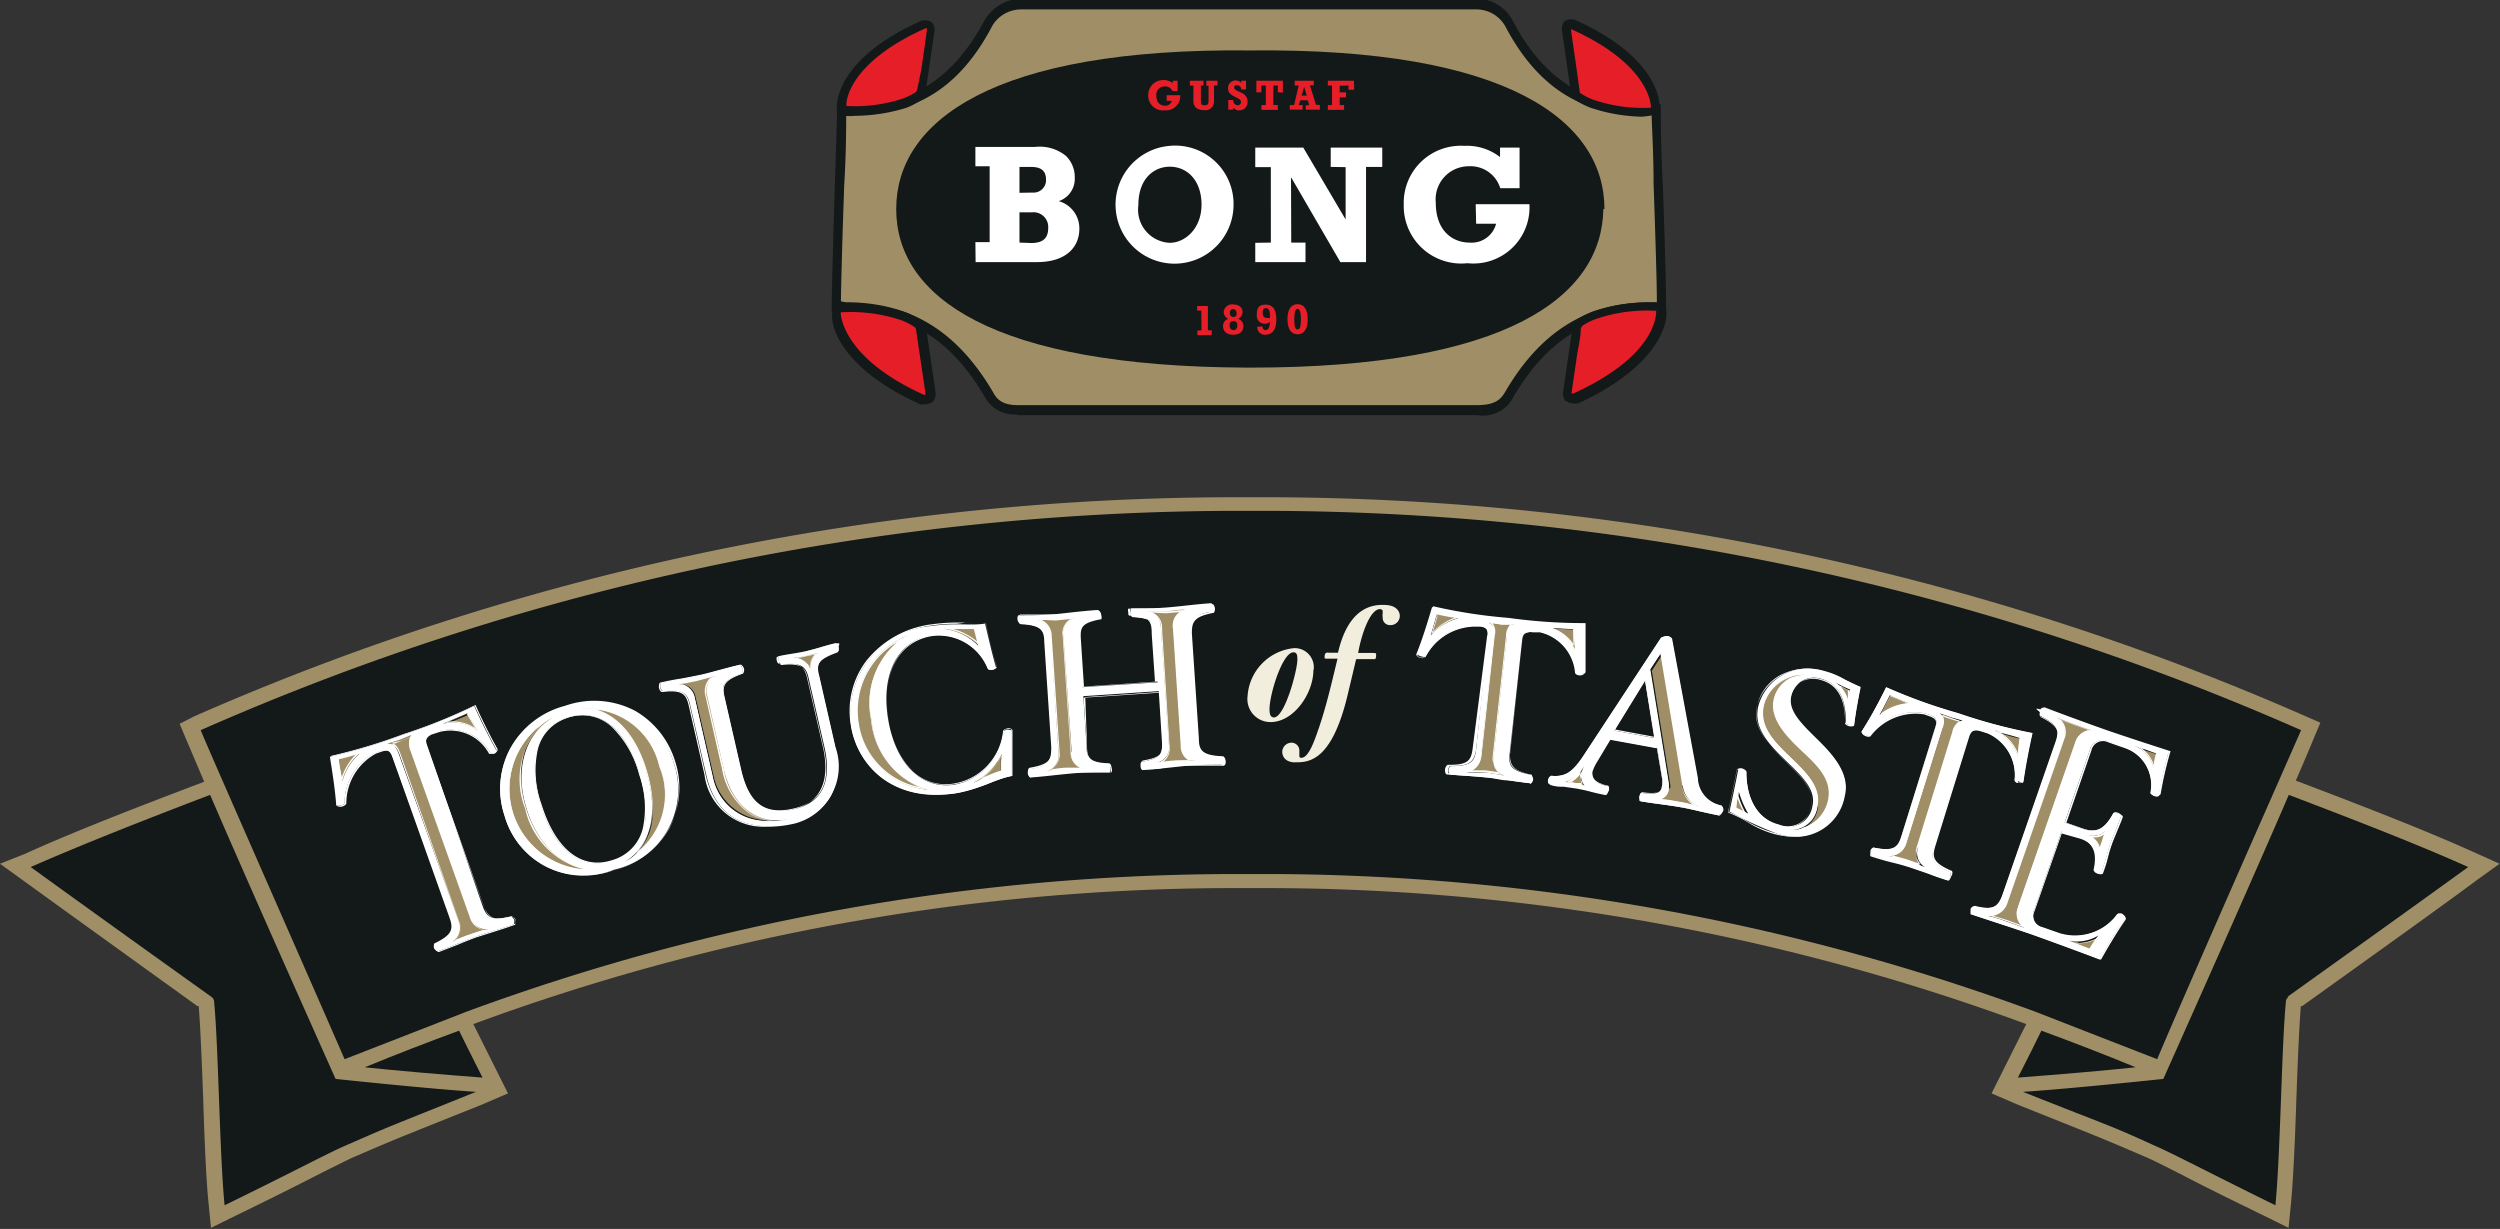
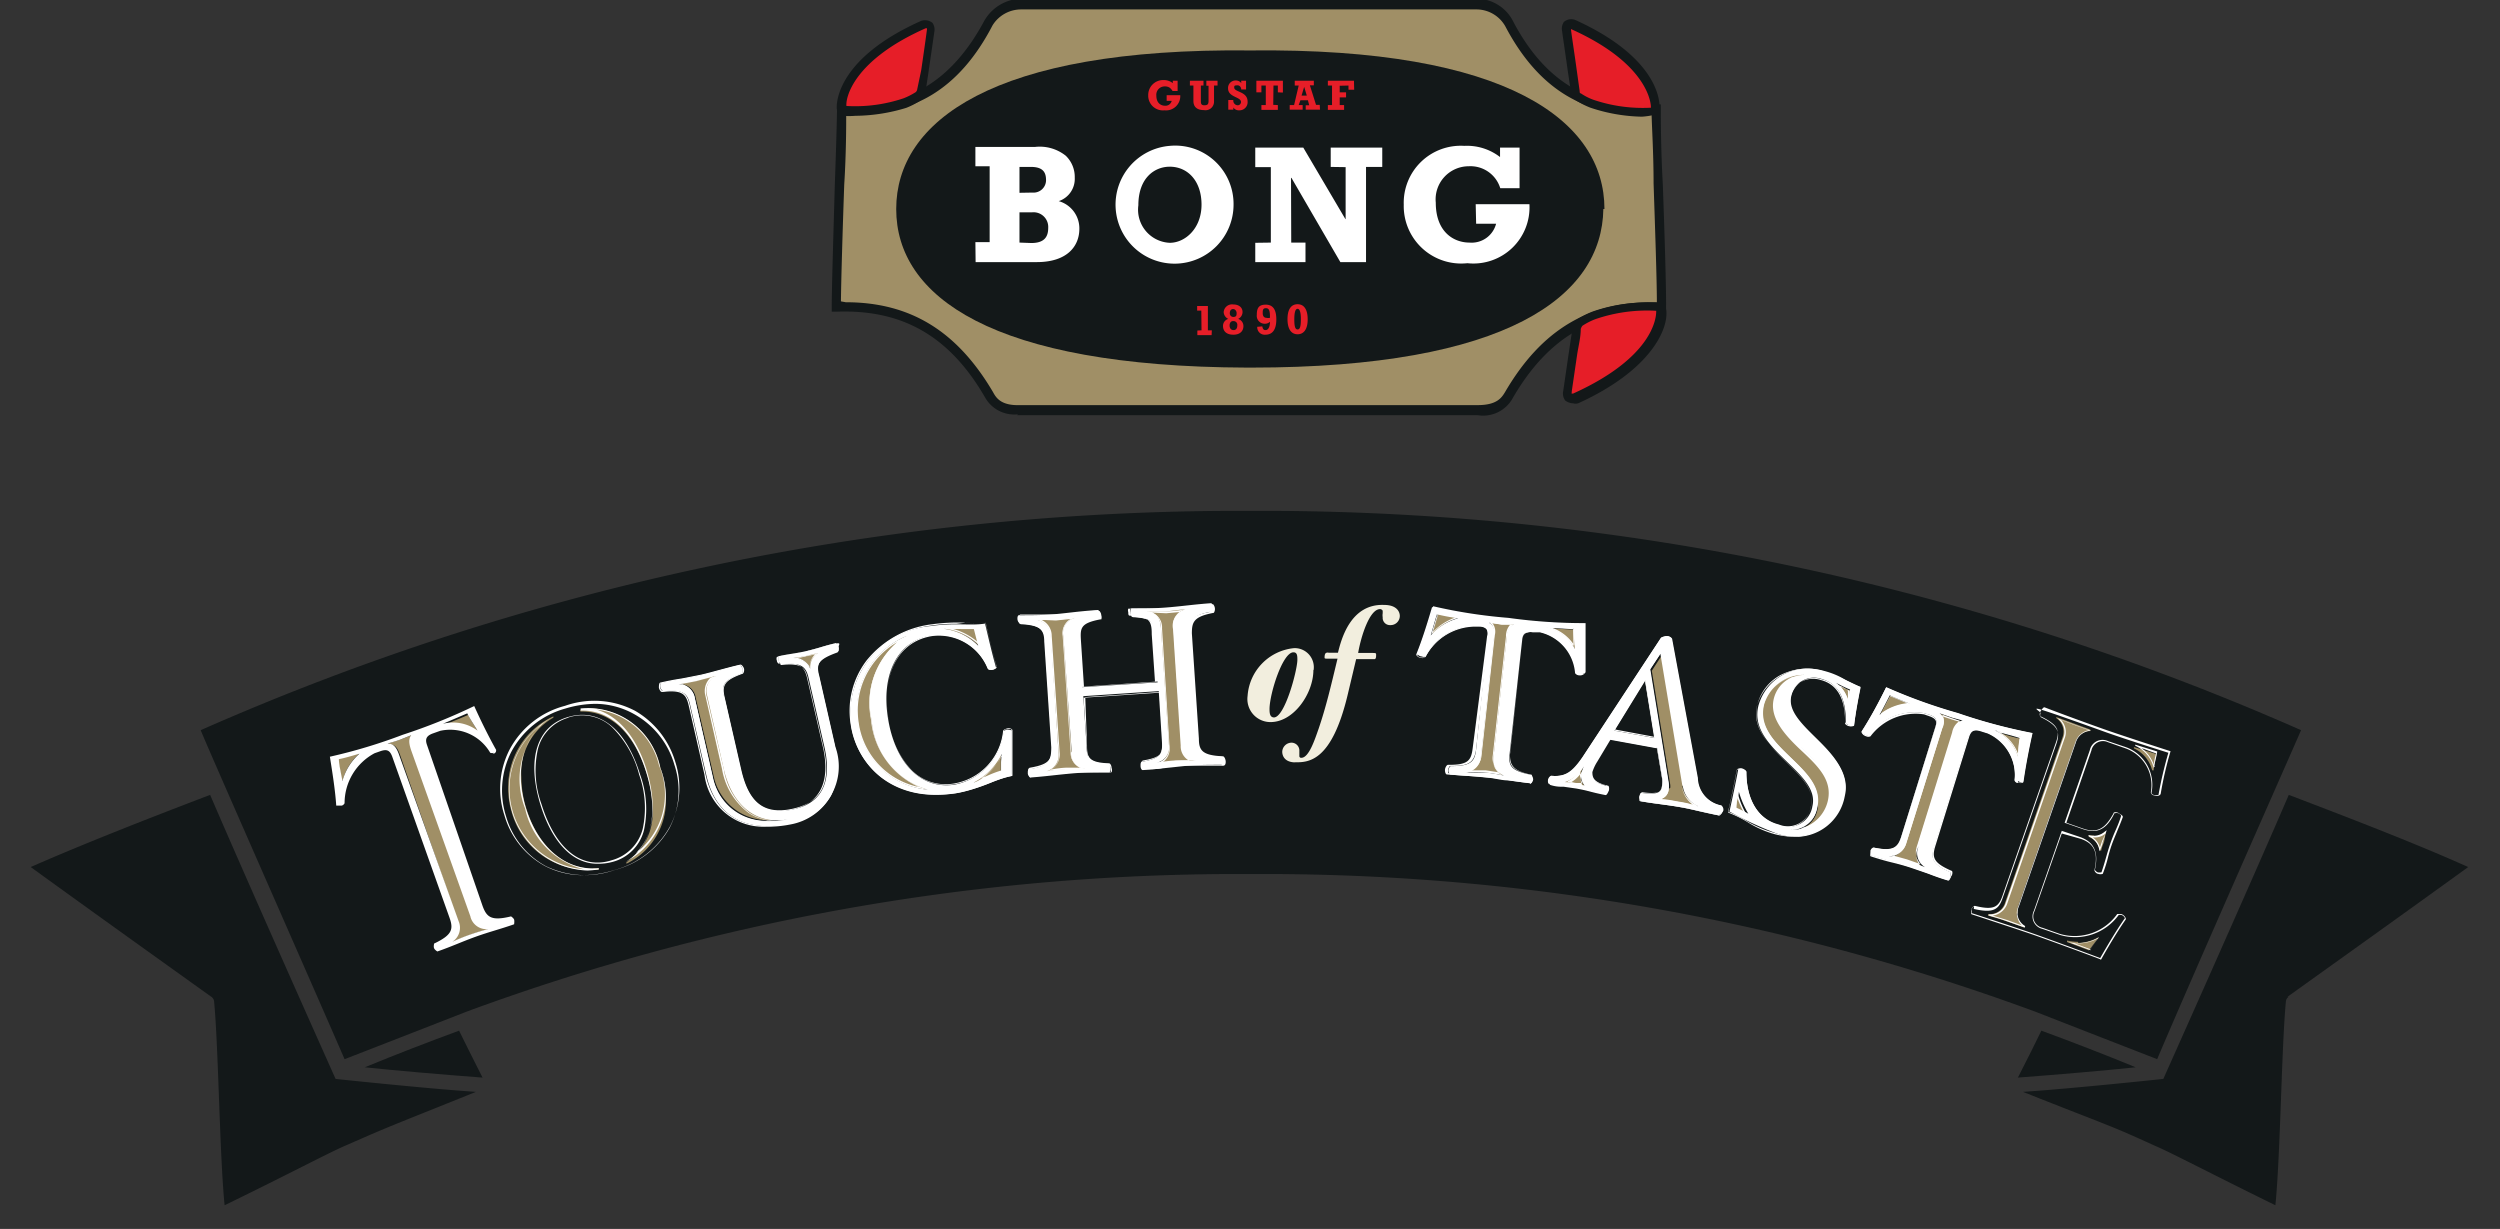
<svg xmlns="http://www.w3.org/2000/svg" viewBox="0 0 113.98 56.03">
  <rect x="0" y="0" width="113.98" height="56.03" fill="#333333" stroke="none" />
  <defs>
    <style>.cls-1{fill:#a08f66}.cls-2{fill:#131819}.cls-3{fill:#e61e28}.cls-4{fill:#fff}.cls-5{fill:#f2eede}</style>
  </defs>
  <g id="Layer_2" data-name="Layer 2">
    <g id="Capa_1" data-name="Capa 1">
-       <path class="cls-1" d="M112.87 38.89c-2.34-1.06-5.33-2.21-8.2-3.3.29-.67.58-1.34.85-2l.27-.64-.64-.28a118.1 118.1 0 00-47.4-10h-1.52a118.1 118.1 0 00-47.4 10l-.64.33.27.64.85 2c-2.87 1.09-5.86 2.24-8.2 3.3L0 39.38s4.66 3.37 9 6.49h.06c.08 1 .14 2.51.2 4.11.06 1.86.13 3.77.26 5l.1 1 .91-.45c1.46-.71 2.59-1.27 3.49-1.73s1.59-.8 2-1c1.74-.75 1.86-.8 3.93-1.63l2-.8 1.21-.52-1.58-3.16a100.29 100.29 0 0134.31-6.2h2.18a100.29 100.29 0 0134.31 6.2l-1.58 3.16 1.21.52 2 .8c2.07.83 2.19.88 3.93 1.63.4.18 1.07.52 2 1s2 1 3.49 1.73l.91.45.1-1c.12-1.23.2-3.14.26-5 .06-1.6.12-3.12.2-4.11h.06c4.36-3.12 6.78-4.86 8-5.77l1-.72z" />
      <path class="cls-2" d="M15.75 52.23c-.81.35-2.49 1.25-5.51 2.72-.23-2.32-.28-7.23-.48-9.3a.28.28 0 00-.12-.2S4.53 41.8 1.4 39.53c2.27-1 5.11-2.12 8.18-3.29 1.81 4.21 5.72 12.95 5.72 12.95s4.13.44 6.4.59c-4.1 1.65-3.76 1.49-5.95 2.45" />
      <path class="cls-2" d="M22 49.13c-1.86-.14-3.95-.32-5.37-.47 1.41-.58 2.91-1.16 4.3-1.67.23.48.6 1.2 1.07 2.14" />
      <path class="cls-2" d="M58.08 39.85H55.9a101.65 101.65 0 00-34.62 6.27l-3 1.17-2.57 1c-1.58-3.64-6.29-14.31-6.56-15a117.37 117.37 0 0147.12-10h1.52a117.37 117.37 0 0147.12 10c-.27.64-5 11.31-6.56 15l-2.57-1-3-1.17a101.65 101.65 0 00-34.62-6.27" />
      <path class="cls-2" d="M92 49.13c.48-.94.84-1.66 1.07-2.14 1.39.51 2.89 1.09 4.3 1.67-1.42.15-3.51.33-5.37.47" />
      <path class="cls-2" d="M104.34 45.45a.28.28 0 00-.12.2c-.2 2.07-.25 7-.48 9.3-3-1.47-4.69-2.37-5.51-2.72-2.19-1-1.85-.8-6-2.45 2.27-.15 6.4-.59 6.4-.59s3.91-8.74 5.72-12.95c3.07 1.17 5.91 2.27 8.18 3.29-3.13 2.27-8.24 5.91-8.24 5.92" />
      <path class="cls-1" d="M75.51 5c-3 .28-5.21-1.07-6.7-3.9a1.69 1.69 0 00-1.48-.88H46.55a1.77 1.77 0 00-1.49.85C43.58 3.9 41.42 5.24 38.37 5c0 .91-.24 7.48-.24 9 3-.13 5.24 1.05 6.95 4a1.35 1.35 0 001.43.7h20.86a1.34 1.34 0 001.43-.7c1.71-2.94 4-4.11 7-4 0-1.55-.24-8.12-.24-9" />
      <path class="cls-2" d="M46.41 18.89a1.53 1.53 0 01-1.51-.79c-1.62-2.79-3.77-4-6.76-3.89h-.22V14c0-.89.08-3.37.14-5.56.06-1.65.1-3.08.1-3.47v-.24h.23c2.9.27 5-1 6.49-3.79a2 2 0 011.69-1h20.76A1.88 1.88 0 0169 1c1.47 2.78 3.59 4 6.49 3.76h.23V5c0 .38 0 1.77.09 3.38.08 2.23.16 4.75.15 5.65v.22h-.22c-3-.13-5.14 1.1-6.76 3.88a1.54 1.54 0 01-1.61.8h-21zm-7.85-5.11c2.94 0 5.07 1.31 6.71 4.09.14.26.36.63 1.23.6h20.87c.88 0 1.09-.34 1.24-.58 1.67-2.87 3.87-4.18 6.93-4.11 0-1-.08-3.35-.15-5.42 0-1.38-.08-2.59-.09-3.16-3 .19-5.16-1.13-6.67-4a1.51 1.51 0 00-1.29-.77H46.55a1.53 1.53 0 00-1.3.73c-1.51 2.91-3.7 4.23-6.67 4 0 .58 0 1.83-.09 3.26-.07 2-.14 4.3-.15 5.32z" />
      <path class="cls-2" d="M73.15 9.53c0-4-4.37-7.36-16.15-7.23-11.77-.13-16.14 3.25-16.14 7.23s4.34 7.19 16 7.23h.18c11.71 0 16-3.26 16.06-7.23" />
-       <path class="cls-3" d="M38.2 14a7.53 7.53 0 013 .36 3.16 3.16 0 01.63.33.42.42 0 01.17.31l.42 2.85a.38.38 0 010 .26.37.37 0 01-.33.07C37.93 16.34 38 14.09 38.2 14" />
-       <path class="cls-2" d="M42.12 18.43a.38.38 0 01-.17 0c-3.41-1.54-4.13-3.42-4-4.21 0-.27.17-.33.25-.35a7.65 7.65 0 013.09.37 3.48 3.48 0 01.67.35.64.64 0 01.27.41c.08.52.15 1 .23 1.57s.13.85.19 1.28a.58.58 0 01-.09.43.6.6 0 01-.44.15zm-3.79-4.19c0 .39.36 2.21 3.79 3.76a.12.12 0 00.07 0v-.1c-.06-.43-.13-.86-.19-1.28s-.15-1-.23-1.56a.23.23 0 00-.06-.14 2.94 2.94 0 00-.59-.31 7.28 7.28 0 00-2.79-.37z" />
      <path class="cls-3" d="M38.46 5a6.8 6.8 0 002.83-.35 3.11 3.11 0 00.6-.31.4.4 0 00.16-.27c.13-.9.27-1.81.39-2.71v-.25a.35.35 0 00-.31-.06C38.2 2.84 38.24 5 38.46 5" />
      <path class="cls-2" d="M39 5.28a3.78 3.78 0 01-.6 0c-.08 0-.21-.08-.25-.33 0 0-.23-2.18 3.85-4a.55.55 0 01.51.09.52.52 0 01.09.4c-.09.63-.18 1.24-.27 1.86l-.13.87a.6.6 0 01-.27.43 3 3 0 01-.62.32 8.14 8.14 0 01-2.31.36zm-.43-.45a6.88 6.88 0 002.63-.35 3.15 3.15 0 00.55-.28.22.22 0 00.07-.14L42 3.2c.09-.62.18-1.23.26-1.84a.17.17 0 000-.07h-.06c-3.29 1.46-3.65 3.16-3.61 3.54z" />
      <path class="cls-3" d="M75.65 14a7.31 7.31 0 00-3 .37 3.11 3.11 0 00-.63.32.37.37 0 00-.17.29l-.42 2.85a.33.33 0 000 .26.35.35 0 00.32.07c4.17-1.86 4.13-4.16 3.9-4.16" />
      <path class="cls-2" d="M71.73 18.39a.66.66 0 01-.37-.13.54.54 0 01-.09-.43l.24-1.65.18-1.2a.61.61 0 01.27-.45 3.7 3.7 0 01.66-.33 7.51 7.51 0 013.1-.38c.08 0 .22.08.25.35.09.78-.63 2.67-4 4.21a.38.38 0 01-.24.01zm-.08-.45a.17.17 0 00.08 0c3.62-1.64 3.79-3.43 3.78-3.77a7.24 7.24 0 00-2.77.38 3 3 0 00-.59.3s-.05.05-.08.15c0 .39-.11.79-.17 1.2l-.24 1.64a.54.54 0 01-.01.1z" />
      <path class="cls-3" d="M75.42 5.06a6.85 6.85 0 01-2.84-.35A2.64 2.64 0 0172 4.4a.38.38 0 01-.16-.26c-.13-.91-.26-1.82-.39-2.71v-.25a.31.31 0 01.3-.07c3.9 1.77 3.86 3.91 3.65 3.95" />
      <path class="cls-2" d="M74.86 5.32a7.8 7.8 0 01-2.35-.41 3.59 3.59 0 01-.65-.33.56.56 0 01-.24-.4l-.15-1c-.08-.59-.17-1.17-.25-1.75A.56.56 0 0171.3 1a.51.51 0 01.52-.09c4.06 1.84 3.84 4 3.84 4 0 .25-.17.32-.25.33a3.61 3.61 0 01-.55.08zm-3.23-4v.08c.08.58.17 1.16.25 1.75l.14 1c0 .06 0 .1.06.11a2.54 2.54 0 00.57.29 7 7 0 002.62.36c0-.39-.32-2.08-3.59-3.56zm3.75 3.53z" />
      <path class="cls-3" d="M53.19 4.34h.62a.65.65 0 01-.72.69.67.67 0 01-.74-.69.68.68 0 01.7-.69.66.66 0 01.42.14v-.11h.22v.47h-.23a.52.52 0 00-.13-.15.37.37 0 00-.22-.06.38.38 0 00-.39.42c0 .33.2.46.39.46a.29.29 0 00.31-.22h-.23zm1.06-.66h.62v.22h-.12v.68c0 .13 0 .22.16.22s.19-.06.19-.21v-.68H55v-.23h.51v.22h-.16v.75a.39.39 0 01-.46.37c-.26 0-.48-.1-.48-.42v-.7h-.16zm1.75.88h.23a.21.21 0 00.2.24.15.15 0 00.15-.15c0-.24-.59-.21-.59-.62a.34.34 0 01.36-.36.29.29 0 01.24.12v-.11h.22v.4h-.22c0-.12-.09-.2-.19-.19s-.13 0-.13.1c0 .22.61.17.61.64a.37.37 0 01-.38.4.3.3 0 01-.27-.13V5H56zm2.49-.34l-.23-.01V3.9h-.2l-.01.88.21.01v.22h-.75v-.22h.2V3.9h-.2v.31h-.23v-.53h1.21v.54zm1.68.56H60l-.28-.89h.18v-.21h-.87v.22h.18l-.21.89h-.2V5h.59v-.21h-.18l.08-.22h.34l.06.23h-.16V5h.65zm-.59-.42h-.24l.12-.4zm.96.43h.19V3.9h-.19v-.22h1.19l.01.41h-.26V3.9l-.4.01v.3h.29v.23h-.29v.35h.2v.22h-.74v-.22zm-5.95 10.28l.19-.01-.01-.9h-.19v-.21h.49v1.11h.18l-.01.22h-.65v-.21zm2.73-.17a.34.34 0 00.37.36c.34 0 .5-.25.5-.7s-.16-.67-.48-.67-.41.15-.41.47a.36.36 0 00.37.4.33.33 0 00.23-.09c0 .26-.09.38-.2.38s-.13-.08-.15-.17zm.58-.41a.33.33 0 01-.16 0c-.11 0-.17-.08-.17-.21s0-.23.15-.23.18.15.18.39m.8.11c0 .45.17.69.46.69s.46-.24.46-.68-.16-.69-.46-.69-.46.24-.46.68m.46.47c-.11 0-.15-.14-.15-.46s.05-.47.14-.48.16.11.16.47-.05.47-.15.47m-2.92.03c-.11 0-.18-.08-.18-.21s.07-.21.17-.2a.17.17 0 01.18.2c0 .13-.06.21-.17.21m-.24-.51a.33.33 0 00-.24.33c0 .2.13.39.47.39s.46-.2.46-.39a.34.34 0 00-.24-.33.35.35 0 00.2-.31c0-.21-.16-.35-.43-.35a.38.38 0 00-.43.35.36.36 0 00.21.31m.23-.09a.16.16 0 01-.16-.18c0-.11.06-.18.15-.18s.16.09.16.18 0 .18-.15.18" />
      <path class="cls-4" d="M46.48 8.79V7.61H47c.52 0 .68.22.69.56a.57.57 0 01-.62.61zm-2 3.16h2.79c1.38 0 1.94-.72 1.94-1.52a1.29 1.29 0 00-.94-1.26A1.07 1.07 0 0049 8.1a1.34 1.34 0 00-.41-1 1.9 1.9 0 00-1.41-.4h-2.71v.88h.65v3.46h-.65zm2-.89V9.68h.58a.67.67 0 01.73.71c0 .38-.15.69-.77.69zm6.85-4.41a2.69 2.69 0 102.91 2.69 2.66 2.66 0 00-2.91-2.69m0 .95c.82 0 1.45.65 1.45 1.73s-.74 1.74-1.45 1.74a1.51 1.51 0 01-1.43-1.71c0-1.26.75-1.76 1.43-1.76m3.9 3.47l.71-.01V7.62h-.71v-.89h2.19l1.92 3.26h.01V7.62l-.68-.01v-.88h2.35v.88h-.74v4.34h-1.17l-2.23-3.84h-.02l.01 2.95h.65v.89h-2.29v-.88zm10.05-1.76h2.45A2.56 2.56 0 0166.9 12 2.62 2.62 0 0164 9.33a2.6 2.6 0 012.76-2.68 2.46 2.46 0 011.63.51v-.43h.89v1.85h-.88a1.42 1.42 0 00-1.44-1 1.51 1.51 0 00-1.5 1.66c0 1.32.8 1.82 1.54 1.82a1.15 1.15 0 001.21-.86h-.91z" />
      <path class="cls-5" d="M57.88 32.3c0 .18 0 .4.2.41.49 0 1.05-2.08 1.07-2.61 0-.19 0-.36-.18-.36-.49 0-1.07 1.84-1.09 2.56m2-1.75c0 1.08-.92 2.41-2 2.37a1.05 1.05 0 01-1-1.19A2.35 2.35 0 0159 29.55a.87.87 0 01.89 1" />
      <path class="cls-5" d="M59.08 34.76c-.54 0-.62-.33-.62-.49a.43.43 0 01.42-.41.36.36 0 01.36.38v.22a.08.08 0 00.09.09c.35 0 .62-.85.79-1.33.34-1 .55-1.9.86-3.19h-.39c-.18 0-.2 0-.2-.05s0-.2.09-.22 0 0 .18 0H61c.14-.56.55-2.24 2.1-2.18.6 0 .72.33.72.5a.42.42 0 01-.44.42.33.33 0 01-.34-.36.53.53 0 010-.18v-.1c0-.04-.06-.09-.12-.09-.47 0-.86 1.2-1 2h.62c.18 0 .2 0 .2.08s0 .18-.06.2h-.85l-.39 1.64c-.72 3-1.75 3.09-2.44 3.06" />
      <path class="cls-1" d="M68.48 28.34a5.91 5.91 0 01-.6-.08v.06a.43.43 0 01.24.44 1.21 1.21 0 010 .18l-.6 5.46a.73.73 0 01-.63.69v.07a7 7 0 01.86.05 8.15 8.15 0 01.84.14v-.07a.69.69 0 01-.47-.7v-.11l.6-5.42c0-.34.12-.52.31-.6v-.07a3.81 3.81 0 01-.54 0m13.61 5.7a3 3 0 01-1.17-1.89 1.63 1.63 0 010-.31 1.35 1.35 0 011.28-1.07v-.07a1.93 1.93 0 00-1.85 1.38 2 2 0 000 .41c0 1.61 2.51 2.48 2.51 4a1.5 1.5 0 010 .35 1.19 1.19 0 01-1.17 1v.07a1.81 1.81 0 001.78-1.37 1.28 1.28 0 000-.38c0-.77-.64-1.4-1.37-2.09m2.23-2.63a5.25 5.25 0 01-.63-.31v.06a1.57 1.57 0 01.53.82h.07c0-.12.06-.39.09-.53zm-12.56-1.9h.07c0-.19-.07-.65-.07-.87l-1.2-.07v.07a1.81 1.81 0 011.25.94m5 6.24l-1-6.11-.52.8.84 5.2a.66.66 0 010 .14.76.76 0 01-.15.08.43.43 0 01-.4.39v.07a7.36 7.36 0 01.93.13 7.06 7.06 0 01.84.19v-.06a1.17 1.17 0 01-.67-.91m-4.62-.44a.37.37 0 010-.11 1.52 1.52 0 01.11-.32h-.06a1.45 1.45 0 01-.84.71v.07c.16 0 .32 0 .53.07l.36.07h.1l-.07-.07a.6.6 0 01-.14-.39m7.11.8c0 .2-.12.55-.15.74l.6.33a4.11 4.11 0 01-.42-1zm19.11-1.83l-1-.31v.06a1.51 1.51 0 01.83 1h.07c0-.13.09-.56.12-.68zm-11.21-2.28a8.42 8.42 0 01-.9-.37c-.12.22-.37.69-.47.89a2.46 2.46 0 011.35-.52zm8.41 6h-.25v.07a.78.78 0 01.49.62h.07c0-.07.09-.3.13-.4L96 38v-.11l-.09.08a.75.75 0 01-.5.18m-7.07-5.57v.06a.37.37 0 01.17.32 1.1 1.1 0 01-.06.32l-1.64 5.24a.73.73 0 01-.72.56v.07a5.94 5.94 0 01.83.21 7.15 7.15 0 01.8.3v-.07a.69.69 0 01-.34-.59.93.93 0 010-.29l1.63-5.21c.1-.32.21-.49.41-.52v-.07l-.42-.17-.56-.2M92 41.65a1 1 0 010-.3l2.61-7.48a.74.74 0 01.69-.54v-.07l-1.55-.57v.05a.75.75 0 01.33.61.89.89 0 01-.06.31l-2.6 7.48a.74.74 0 01-.69.54h-.09v.07c.28.07.5.14.83.25l.82.29v-.06a.68.68 0 01-.34-.58m2.78 1.29a2.25 2.25 0 01-.49-.06v.07l1 .38.45-.61a2 2 0 01-.93.27M15.4 34.56l.17 1h.06a2.5 2.5 0 01.78-1.23v-.06c-.33.1-.75.21-.94.25m50.12-6.63c-.07.23-.22.75-.29 1h.06a2.45 2.45 0 011.23-.77v-.07c-.34-.06-.77-.14-1-.19zM27.07 39.61c-1.33 0-2.54-1-3.08-2.77a4.85 4.85 0 01-.22-1.41 2.89 2.89 0 011.46-2.71v-.06a3.53 3.53 0 00-2.06 3.25 3.75 3.75 0 00.15 1.09 3.6 3.6 0 003.5 2.66h.47v-.07h-.25M36 37.32h-.11a2.09 2.09 0 01-.43 0c-1 0-2-.64-2.4-2.3l-.39-1.73-.37-1.62a.82.82 0 010-.21.69.69 0 01.4-.66v-.06l-.84.22c-.34.08-.57.12-.84.16v.07a.72.72 0 01.7.62l.82 3.58a2.52 2.52 0 002.61 2 4.46 4.46 0 00.86-.1H36zm-13.72 5h-.06a.72.72 0 01-.7-.53l-2.7-7.58a1.5 1.5 0 01-.09-.39.4.4 0 01.1-.28v-.05l-.5.2c-.22.08-.44.14-.58.18v.07c.25 0 .36.13.48.45L20.87 42a.8.8 0 01.06.3.72.72 0 01-.33.61v.06a8.16 8.16 0 01.8-.33 5.71 5.71 0 01.82-.25v-.07M92 34.56h.06c0-.19.06-.68.11-.89-.25 0-.73-.18-1.17-.3v.07a1.86 1.86 0 011 1.12M20.65 33a1.81 1.81 0 011.1.36h.05c-.1-.17-.37-.58-.45-.77-.23.11-.7.29-1.12.47v.07a1.8 1.8 0 01.45-.06m6.15-.7a2.36 2.36 0 00-.37 0v.07h.07c1.42 0 2.44 1.14 2.95 2.83a5.53 5.53 0 01.27 1.6 2.69 2.69 0 01-1.19 2.44v.07a3.19 3.19 0 001.8-3 4.76 4.76 0 00-.25-1.38 3.38 3.38 0 00-3.31-2.71m10-2.42a5.14 5.14 0 01-.6.11V30a.85.85 0 01.74.46H37a.8.8 0 01.34-.69v-.06c-.07 0-.4.1-.5.13M49.47 35a.67.67 0 01-.6-.72L48.51 29v-.1a.63.63 0 01.51-.7v-.07c-.29 0-.52.07-.86.09h-.87v.07a.72.72 0 01.6.72l.35 5.31a.13.13 0 010 .06.74.74 0 01-.51.74v.07a6.58 6.58 0 01.86-.1h.87V35zm5-.34c-.42-.08-.56-.3-.6-.72l-.35-5.31v-.1a.62.62 0 01.5-.69v-.07c-.29 0-.51.06-.86.08h-.88v.07a.66.66 0 01.62.72l.35 5.36v.09a.65.65 0 01-.51.71v.06a7.14 7.14 0 01.88-.1h.86v-.07zm-14.7-1.86a5.51 5.51 0 01-.06-.69 3.36 3.36 0 011.65-3.06v-.06a3.69 3.69 0 00-2.28 3.41 3.48 3.48 0 000 .55 3.56 3.56 0 003.2 3.05v-.07a3.53 3.53 0 01-2.52-3.14m4.94-3.41a21 21 0 01-.21-.75H43.1v.07a2.75 2.75 0 011.55.76zm-.31 6.24v.07c.41-.13.91-.39 1.24-.47v-.85h-.06a2.86 2.86 0 01-1.26 1.27" />
-       <path class="cls-4" d="M26.41 32.32c1.48 0 2.54 1.14 3.06 2.86s.31 3.31-.95 4.09A3.37 3.37 0 0030.08 35a3.35 3.35 0 00-3.67-2.67m-.5.37c-1.55.47-1.82 2.11-1.25 4s1.69 3 3.24 2.56 1.84-2 1.27-3.93-1.71-3.09-3.26-2.62M24 36.85c-.57-1.87 0-3.47 1.25-4.16a3.68 3.68 0 002.11 6.94c-1.45.14-2.79-.9-3.36-2.78m4 2.8a3.73 3.73 0 01-5-2.48 3.8 3.8 0 012.73-4.9 3.8 3.8 0 015 2.55A3.74 3.74 0 0128 39.65" />
      <path class="cls-4" d="M26.6 39.9a3.75 3.75 0 01-1.76-.42 3.83 3.83 0 01-1.84-2.3 3.91 3.91 0 01.23-3 4 4 0 012.53-2 4 4 0 013.2.23 4 4 0 011.83 2.33 3.84 3.84 0 01-.24 2.93 4.11 4.11 0 01-2.55 2 4.9 4.9 0 01-1.4.23zm.56-7.81a4.81 4.81 0 00-1.37.21 4 4 0 00-2.49 2 3.88 3.88 0 00-.23 2.91 3.77 3.77 0 001.8 2.27 4.06 4.06 0 003.14.19 4.05 4.05 0 002.51-1.91 3.71 3.71 0 00.23-2.88 3.85 3.85 0 00-1.8-2.3 3.65 3.65 0 00-1.79-.49zm-.37 7.6a3.71 3.71 0 01-1.59-7c-1.3.7-1.78 2.32-1.23 4.13.55 1.82 1.85 2.91 3.33 2.76v.06a4.71 4.71 0 01-.51.05zm-2.17-6.61a3.68 3.68 0 002 6.55 3.65 3.65 0 01-2.68-2.77 3.66 3.66 0 01.68-3.78zm2.61 6.3c-1.14 0-2.07-1-2.59-2.69-.64-2.09-.16-3.59 1.26-4 1.43-.43 2.66.56 3.29 2.64a4.59 4.59 0 01.17 2.52 2 2 0 01-1.45 1.45 2.41 2.41 0 01-.68.08zm-1.31-6.66a2 2 0 00-1.4 1.45 4.51 4.51 0 00.17 2.5c.62 2 1.79 3 3.2 2.55a2 2 0 001.41-1.42 4.52 4.52 0 00-.16-2.48 4.69 4.69 0 00-1.25-2.18 2 2 0 00-2-.42zm2.61 6.57c1.17-.71 1.51-2.19.94-4.06s-1.66-2.88-3-2.83v-.1A3.36 3.36 0 0130.1 35a3.38 3.38 0 01-1.57 4.29zm-1.59-7c1.14.21 2.06 1.21 2.55 2.84s.31 3-.52 3.78a3.36 3.36 0 001.08-4 3.35 3.35 0 00-3.11-2.58zm9.84-2.39a5.14 5.14 0 01-.61.1.91.91 0 01.77.48.78.78 0 01.35-.71l-.51.13M33 35.07l-.39-1.73-.37-1.62a.75.75 0 01.39-.9l-.84.22c-.35.08-.58.12-.85.16a.76.76 0 01.74.65l.81 3.58c.31 1.41 1.51 2.35 3.51 1.91-1.2.27-2.53-.29-3-2.27m5.2-5.38c-.87.32-1 .56-.85 1.12l.74 3.25a2.63 2.63 0 01-2 3.47c-2.15.49-3.48-.37-3.89-2.2l-.73-3.17c-.12-.55-.31-.74-1.23-.64 0 0-.11-.08-.13-.17s0-.19 0-.2c.69-.16 1.19-.22 1.82-.36s1.12-.31 1.8-.47c0 0 .11.1.13.17s0 .19 0 .2c-.88.31-1 .57-.83 1.12l.74 3.27c.38 1.67 1.17 2.1 2.44 1.81s1.73-1.25 1.38-2.82l-.72-3.14c-.12-.55-.34-.74-1.25-.64 0 0-.11-.08-.13-.16s0-.2 0-.21c.48-.11.83-.13 1.33-.25s.77-.23 1.29-.35c0 0 .1.1.12.17s0 .19 0 .2" />
      <path class="cls-4" d="M34.93 37.69a2.7 2.7 0 01-2.81-2.36l-.72-3.16c-.12-.51-.27-.73-1.21-.62 0 0-.06 0-.09-.06a.38.38 0 01-.06-.13c0-.08 0-.22.06-.24.35-.08.66-.14 1-.19l.86-.17c.31-.07.58-.15.85-.22s.59-.16.95-.24c.06 0 .14.11.16.18s0 .22-.07.24c-.88.31-.92.57-.81 1.08l.75 3.27c.35 1.56 1.07 2.1 2.4 1.79s1.71-1.24 1.36-2.78l-.72-3.14c-.11-.52-.31-.72-1.22-.62a.32.32 0 01-.1-.18.27.27 0 010-.2c.23-.06.45-.09.65-.13l.67-.12.63-.17c.2-.06.4-.12.66-.18s.09.11.11.17 0 .22-.06.24c-.86.31-1 .54-.83 1.09l.74 3.25a3.17 3.17 0 01-.19 2.18 2.66 2.66 0 01-1.86 1.32 5.14 5.14 0 01-1.1.1zm-4.33-6.22c.58 0 .74.21.85.68l.72 3.17C32.6 37.2 34 38 36 37.5a2.55 2.55 0 001.82-1.29 3.06 3.06 0 00.18-2.14l-.74-3.25c-.13-.57 0-.83.87-1.15a.32.32 0 000-.17c0-.08-.08-.15-.1-.15-.26.06-.46.12-.65.18l-.64.17c-.25.06-.46.09-.67.13a5.63 5.63 0 00-.65.12.21.21 0 000 .17c0 .08.07.14.09.14.95-.1 1.17.13 1.29.67l.72 3.14c.35 1.57-.13 2.56-1.41 2.85s-2.1-.24-2.47-1.83L33 31.82c-.13-.58 0-.84.85-1.15a.21.21 0 000-.17.2.2 0 00-.09-.15l-.95.24c-.26.08-.54.15-.85.22l-.86.17c-.3.06-.61.11-1 .19v.18a.24.24 0 00.09.14zm4.45 6a2.51 2.51 0 01-2.6-2l-.82-3.58a.72.72 0 00-.71-.62v-.06c.27 0 .5-.08.84-.16s.59-.14.84-.22v.05a.72.72 0 00-.38.87l.78 3.32a3.08 3.08 0 001.19 2 2.27 2.27 0 001.74.29v.06a4.07 4.07 0 01-.88.05zm-3.93-6.27a.78.78 0 01.56.64l.82 3.58a2.47 2.47 0 002.56 2h.08a2.23 2.23 0 01-1-.35 3.14 3.14 0 01-1.22-2l-.76-3.35a.83.83 0 01.24-.83l-.66.17zm5.79-.71a.85.85 0 00-.74-.46V30c.2 0 .39-.06.61-.11.13 0 .39-.09.46-.12v.05a.82.82 0 00-.34.69zm-.53-.49a.93.93 0 01.53.39.86.86 0 01.25-.56l-.32.08h-.05a3.68 3.68 0 01-.41.09zm8.04 5.67c.41-.13.9-.39 1.25-.48v-.81a2.87 2.87 0 01-1.27 1.29m0-7h-1.37a2.66 2.66 0 011.57.77c-.07-.24-.14-.53-.2-.76M39.13 33a3.52 3.52 0 003.16 3 3.56 3.56 0 01-2.55-3.17 3.53 3.53 0 011.6-3.83 3.65 3.65 0 00-2.21 4m7 2.38c-.65.1-1.57.64-2.57.79-2.79.43-4.46-1.18-4.76-3.12a4 4 0 013.67-4.51c1.06-.16 1.79 0 2.44-.11.14.59.34 1.45.5 2 0 .05-.11.1-.19.11s-.16 0-.18-.06a2.43 2.43 0 00-2.55-1.51c-1.65.25-2.32 1.87-2 3.81s1.42 3.21 3 3a2.78 2.78 0 002.26-2.4c0-.06.09-.1.16-.11s.2 0 .22.06v2.08" />
      <path class="cls-4" d="M42.68 36.22a4 4 0 01-2.45-.75A3.71 3.71 0 0138.78 33a3.79 3.79 0 01.73-2.89 4.53 4.53 0 013-1.65 8.2 8.2 0 011.49-.07 5.5 5.5 0 00.93 0c.13.56.34 1.43.5 2a.1.1 0 010 .06.37.37 0 01-.2.09c-.08 0-.18 0-.21-.08A2.4 2.4 0 0042.5 29c-1.54.24-2.32 1.73-2 3.79a4.2 4.2 0 001 2.26 2.19 2.19 0 002 .67 2.7 2.7 0 002.23-2.37c0-.08.11-.12.19-.14s.22 0 .24.08v2.08a5.17 5.17 0 00-1 .32 8.12 8.12 0 01-1.56.47 5.51 5.51 0 01-.92.06zm.93-7.78a6.91 6.91 0 00-1.14.08 4.39 4.39 0 00-2.91 1.63 3.78 3.78 0 00.7 5.28 4.41 4.41 0 003.3.67 8 8 0 001.55-.47 5.61 5.61 0 011-.32v-2.06a.29.29 0 00-.18 0c-.07 0-.14 0-.15.09a2.75 2.75 0 01-2.28 2.42 2.25 2.25 0 01-2-.69 4.23 4.23 0 01-1-2.3c-.32-2.09.48-3.6 2.05-3.84a2.44 2.44 0 012.57 1.53.13.13 0 00.15 0 .25.25 0 00.17-.07c-.17-.56-.37-1.41-.5-2a5.32 5.32 0 01-.91 0zM42.28 36a3.53 3.53 0 01-3.18-3 3.67 3.67 0 012.23-4v.05a3.52 3.52 0 00-1.59 3.75 3.57 3.57 0 002.55 3.2zm-1.38-6.72a3.6 3.6 0 00-1.75 3.66 3.48 3.48 0 002.74 2.94 3.73 3.73 0 01-2.18-3.07 3.71 3.71 0 011.19-3.53zm3.53 6.41a2.77 2.77 0 001.25-1.28h.06v.81a6 6 0 00-.64.24 5.63 5.63 0 01-.67.23zm1.23-1.2a3 3 0 01-.94 1l.29-.12a5.22 5.22 0 01.63-.24v-.35c0-.12.02-.18.02-.29zm-1-5.06a2.68 2.68 0 00-1.55-.76v-.06h1.37c0 .22.13.51.2.75zm-1.26-.77a2.89 2.89 0 011.23.66c-.06-.21-.12-.45-.17-.64h-.63zm10.46 5.27l-.36-5.32a.7.7 0 01.53-.82c-.28 0-.51.06-.86.08s-.59 0-.88 0c.46.07.61.33.64.76l.36 5.3a.71.71 0 01-.54.84 6.75 6.75 0 01.87-.1h.88a.7.7 0 01-.64-.75m-5 .34L48.48 29a.7.7 0 01.53-.83l-.87.09h-.87a.76.76 0 01.64.75l.35 5.31a.77.77 0 01-.53.84 5.48 5.48 0 01.87-.1h.87a.71.71 0 01-.64-.75m6.89.56c-.71 0-1.2 0-1.86.07s-1.07.12-1.76.17c-.06 0-.1-.1-.1-.19s0-.18.07-.19c.91-.16.94-.4.9-1l-.14-2.22-3.44.23.15 2.26c0 .56.1.79 1 .83 0 0 .09.11.09.18s0 .2-.07.2c-.7 0-1.1 0-1.76.06s-1.15.13-1.84.18c0 0-.1-.1-.1-.19s0-.18.07-.19c.9-.16 1-.4 1-1l-.32-4.81c0-.56-.2-.78-1.12-.83 0 0-.09-.09-.1-.18s0-.19.07-.2c.7 0 1.2 0 1.86-.07s1-.12 1.75-.17c0 0 .1.12.1.19s0 .19-.07.19c-.9.17-.94.41-.9 1l.14 2.14 3.44-.22-.15-2.15c0-.56-.1-.79-1-.84-.05 0-.09-.1-.09-.18s0-.2.07-.2c.69 0 1.11 0 1.77-.06s1.14-.13 1.85-.18c0 0 .09.11.09.18s0 .2-.07.2c-.91.17-1 .41-1 1l.32 4.81c0 .56.19.78 1.12.81 0 0 .09.11.1.19s0 .19-.07.2" />
      <path class="cls-4" d="M47 35.44c-.07 0-.12-.13-.13-.22s0-.2.09-.22c.88-.15 1-.37 1-.93l-.32-4.81c0-.51-.15-.75-1.09-.8-.06 0-.12-.12-.13-.21s0-.22.1-.22h1.86c.33 0 .58-.05.85-.08l.9-.09a.33.33 0 01.08.19.3.3 0 010 .19h-.05c-.89.17-.91.39-.88.93l.14 2.13 3.39-.23-.14-2.12c0-.54-.09-.76-1-.81-.08 0-.12-.12-.12-.21a.29.29 0 010-.2h1.82c.32 0 .6-.05.89-.09l1-.09h.05a.33.33 0 01.08.19.3.3 0 01-.05.2c-.92.17-1 .42-1 .94l.32 4.8c0 .53.15.76 1.09.8.07 0 .12.13.13.21s0 .21-.1.22h-1.86c-.33 0-.59 0-.87.09s-.55.06-.89.08a.07.07 0 01-.06 0 .36.36 0 01-.07-.19c0-.08 0-.2.09-.22.9-.15.92-.38.89-.93l-.15-2.19-3.38.23.08 2.22c0 .54.09.77 1 .8.07 0 .12.13.12.21a.28.28 0 010 .2h-1.76c-.34 0-.62.05-.93.09l-.92.09zm3.11-7.6c-.35 0-.62.06-.89.09s-.53.06-.86.08h-1.85a.23.23 0 00-.05.17c0 .08.05.16.07.16.94 0 1.11.29 1.15.85l.32 4.88c0 .56-.1.83-1 1a.38.38 0 00-.05.17.26.26 0 00.07.16c.35 0 .64-.06.93-.09l.92-.08h1.76a.3.3 0 000-.16c0-.07 0-.15-.08-.16-.9 0-1-.26-1-.85l-.15-2.25 3.46-.23.14 2.15c0 .59 0 .83-.92 1 0 0-.06.1 0 .17a.21.21 0 000 .15c.34 0 .62-.06.88-.09l.88-.08h1.85a.2.2 0 000-.17c0-.07 0-.16-.07-.16-.93 0-1.1-.25-1.14-.84l-.32-4.81c0-.59.1-.83 1-1v-.16a.34.34 0 00-.07-.16c-.37 0-.67.06-1 .09l-.88.08h-1.77a.25.25 0 000 .16c0 .08 0 .16.07.16.91 0 1 .27 1 .85l.15 2.18-3.47.23-.14-2.17c0-.59 0-.83.92-1a.26.26 0 000-.16.23.23 0 000-.15zm-2.35 7.32a.74.74 0 00.51-.81L47.88 29a.74.74 0 00-.61-.73v-.05h.87c.34 0 .57-.05.86-.09v.05a.7.7 0 00-.52.81l.36 5.31a.68.68 0 00.61.73v.06a6.44 6.44 0 00-.87 0 7.51 7.51 0 00-.84.07zm-.28-6.9a.8.8 0 01.47.73l.36 5.31a.83.83 0 01-.36.78 4.31 4.31 0 01.65-.08h.65a.74.74 0 01-.44-.72L48.45 29a.75.75 0 01.36-.78l-.67.07zm5.29 6.57v-.06a.67.67 0 00.52-.8l-.36-5.31c0-.45-.2-.67-.62-.73v-.06h.88c.37 0 .6-.05.86-.09a.68.68 0 00-.51.8l.36 5.32c0 .44.21.66.61.72v.06a6.41 6.41 0 00-.86 0 7.88 7.88 0 00-.9.15zm-.24-6.9a.72.72 0 01.45.72l.34 5.35a.75.75 0 01-.36.78l.66-.07h.65a.75.75 0 01-.44-.72l-.35-5.31a.72.72 0 01.35-.78l-.66.06zm19.2.73l-1.21-.07a1.87 1.87 0 011.28 1c0-.19-.07-.68-.07-.89m-3.64 5.82l.6-5.42c0-.34.11-.54.33-.62h-.55l-.59-.09c.23.12.28.31.24.65l-.6 5.45a.77.77 0 01-.66.73h.87a8.15 8.15 0 01.84.14.77.77 0 01-.48-.85m-2.57-6.54l-.29 1a2.5 2.5 0 011.25-.78 9.52 9.52 0 01-1-.19M72 30.77c-.06 0-.14-.05-.15-.08a2.12 2.12 0 00-1.63-1.88h-.32c-.34 0-.47.06-.5.36l-.57 5.16c-.06.56 0 .81 1 1 0 0 .07.13.07.2s-.07.19-.11.18c-.69-.07-1.18-.18-1.83-.25s-1.16-.08-1.86-.15c0 0-.07-.12-.06-.2s.06-.18.11-.18c.92 0 1.09-.21 1.15-.77l.53-5.16c0-.32-.07-.43-.41-.46h-.24A2.57 2.57 0 0065 29.93a.18.18 0 01-.17 0c-.11 0-.23-.09-.21-.15.28-.69.52-1.46.72-2.14a23.46 23.46 0 003.43.53 25.19 25.19 0 003.52.24v2.22c0 .06-.1.12-.24.1" />
      <path class="cls-4" d="M69.75 35.71l-1-.13c-.29 0-.56-.09-.88-.12s-.6-.06-.9-.08l-1-.07c-.07 0-.1-.15-.09-.23s.07-.2.13-.21h.06c.85 0 1-.19 1.07-.74L67.8 29a.37.37 0 000-.3.48.48 0 00-.33-.13h-.25A2.57 2.57 0 0065 29.94a.2.2 0 01-.19.06.32.32 0 01-.23-.12.08.08 0 010-.07c.27-.67.5-1.42.71-2.13a25.5 25.5 0 003.42.52 25 25 0 003.51.24v2.29a.29.29 0 01-.23.06c-.07 0-.17-.06-.18-.11a2.08 2.08 0 00-1.6-1.85h-.33a.5.5 0 00-.35.05.43.43 0 00-.12.28l-.56 5.17c-.06.52 0 .77.93 1 .06 0 .09.15.09.23a.31.31 0 01-.09.18.06.06 0 01-.03-.03zm-3.64-.79a.29.29 0 00-.08.16v.17c.35 0 .65.06 1 .08l.91.07.88.12c.29 0 .59.1.94.14a.26.26 0 00.08-.16v-.17c-.91-.2-1-.46-1-1l.57-5.16a.44.44 0 01.14-.32.49.49 0 01.39-.07h.33a2.12 2.12 0 011.65 1.89s.07.06.12.06h.19v-2.19a27.66 27.66 0 01-3.49-.24 26.8 26.8 0 01-3.41-.52c-.21.7-.44 1.44-.71 2.11a.3.3 0 00.18.09h.14a2.71 2.71 0 012.13-1.47h.37a.51.51 0 01.37.14.45.45 0 01.06.35l-.57 5.16c-.09.65-.39.77-1.19.76zm2.46.44a8.38 8.38 0 00-.85-.14 7.31 7.31 0 00-.86 0v-.06a.75.75 0 00.65-.7L68.1 29c0-.34 0-.51-.24-.62l.6.09H69v.05c-.19.07-.27.24-.31.6l-.6 5.42a.73.73 0 00.46.82zm-1.51-.24h.67l.66.1a.8.8 0 01-.33-.79l.6-5.41a.78.78 0 01.25-.6h-.44l-.47-.06a.63.63 0 01.15.6l-.6 5.46a.82.82 0 01-.49.7zm4.72-5.55a1.85 1.85 0 00-1.26-.95v-.06h.34c.35 0 .68.05.87.05v.58a2.11 2.11 0 010 .31zm-1-.94a2 2 0 011 .8v-.74l-.85-.05zm-5.53.3c.06-.18.17-.57.25-.83v-.17c.18 0 .6.13 1 .19v.05a2.5 2.5 0 00-1.25.76zm.29-.95v.12l-.21.71a2.62 2.62 0 011.06-.67c-.39-.05-.68-.14-.85-.14zm11.16 7.83l-1-6-.48.72.85 5.18a1 1 0 010 .31.47.47 0 01-.44.42 7.5 7.5 0 01.94.13 7.74 7.74 0 01.85.19 1.2 1.2 0 01-.7-.93M75 31l-1.41 2.31 1.85.34zm-2.91 4.27a2.8 2.8 0 01.12-.33 1.54 1.54 0 01-.87.72c.16 0 .32 0 .53.07s.26.06.37.08a.67.67 0 01-.15-.54m6.29 1.91c-.69-.13-1.13-.26-1.72-.37s-1.18-.16-1.87-.28c0 0-.07-.12-.05-.21s.05-.17.09-.17c.69.09.89 0 .94-.28a1.52 1.52 0 000-.46l-.22-1.31-2.17-.4-.62 1a1.63 1.63 0 00-.21.48c0 .28.07.5.72.65v.2c0 .08-.08.18-.12.17-.61-.11-.77-.19-1.35-.3s-.71-.07-1.2-.17c0 0-.06-.11 0-.2s.1-.16.14-.16c.68.07 1-.21 1.4-.82l3.59-5.46A.35.35 0 0176 29c.11 0 .21.09.21.13l1.17 6.33a1.34 1.34 0 001.09 1.27s.09.13.08.21-.08.18-.12.17" />
      <path class="cls-4" d="M78.38 37.18l-.91-.2c-.26-.06-.51-.12-.8-.17s-.61-.1-.92-.14-.61-.08-1-.15a.32.32 0 010-.2s.05-.2.12-.2c.71.09.87 0 .91-.26a1.17 1.17 0 000-.37v-.08l-.22-1.29-2.14-.39-.6 1a2 2 0 00-.22.47c0 .26.06.47.7.62.09 0 .06.22.05.23s-.08.21-.15.2c-.31-.06-.51-.11-.7-.16s-.36-.09-.64-.14l-.56-.08c-.19 0-.38 0-.64-.09a.27.27 0 010-.2c0-.08.11-.19.17-.19.68.07 1-.21 1.38-.81l3.59-5.46A.33.33 0 0176 29c.11 0 .24.08.24.15l1.17 6.32a1.31 1.31 0 001.07 1.25.25.25 0 01.09.24c-.07.11-.12.22-.19.22zm-3.55-1a.23.23 0 00-.06.15.24.24 0 000 .17l1 .15c.31 0 .6.08.92.14s.54.11.8.17.56.13.91.19c0 0 .07-.07.09-.15a.23.23 0 00-.06-.18 1.36 1.36 0 01-1.13-1.32l-1.16-6.33a.31.31 0 00-.2-.1.27.27 0 00-.21 0l-3.59 5.46c-.46.65-.76.9-1.43.84a.25.25 0 00-.12.14.21.21 0 000 .16c.25 0 .45.07.63.09a4.62 4.62 0 01.57.07 6.24 6.24 0 01.64.15 6.7 6.7 0 00.7.15.18.18 0 00.09-.15.25.25 0 000-.17c-.59-.13-.8-.33-.74-.68a1.85 1.85 0 01.22-.48l.63-1 2.2.4.24 1.41a1.34 1.34 0 010 .39c-.03.3-.3.38-.94.3zm2.56.62a6.29 6.29 0 00-.85-.19 6.6 6.6 0 00-.93-.13v-.06A.44.44 0 0076 36a1.5 1.5 0 000-.3l-.85-5.19.51-.79v.07l1 6a1.2 1.2 0 00.68.91zm-1.61-.36c.22 0 .48.06.77.11a4.26 4.26 0 01.63.14 1.31 1.31 0 01-.51-.84l-1-6-.43.66.84 5.17a1.13 1.13 0 010 .32.51.51 0 01-.3.41zm-3.47-.59h-.23l-.21-.05h-.53a1.53 1.53 0 00.85-.72 1.82 1.82 0 00-.11.33.62.62 0 00.14.51zm-.84-.2a3.21 3.21 0 01.39.05h.29a.64.64 0 01-.1-.49v-.14a1.38 1.38 0 01-.58.55zm4-2l-1.92-.35L75 30.89zm-1.83-.39l1.77.33-.41-2.54zm10.71-1.82a6.31 6.31 0 01-.64-.31 1.51 1.51 0 01.55.83c0-.11.06-.38.09-.52m-2.26 2.66c-.65-.62-1.35-1.4-1.14-2.23a1.36 1.36 0 011.3-1.1 1.88 1.88 0 00-1.82 1.35c-.49 2 2.89 2.85 2.42 4.72a1.21 1.21 0 01-1.2 1 1.79 1.79 0 001.76-1.34c.23-.93-.47-1.62-1.32-2.43m-2.81 2c0 .2-.12.55-.15.74a5.22 5.22 0 01.58.29 4.2 4.2 0 01-.43-1M81 38a16.62 16.62 0 01-2.15-1c.12-.55.31-1.42.4-1.93 0 0 .13-.06.21 0s.15.06.16.12c0 1.34.59 2.2 1.5 2.43a1.11 1.11 0 001.51-.86c.39-1.58-3-2.62-2.45-4.62a2.31 2.31 0 013-1.52 12.11 12.11 0 011.65.72c-.12.59-.23 1.17-.3 1.75 0 0-.12.06-.2 0s-.17-.07-.17-.13c0-1.12-.33-1.77-1.09-2a1.08 1.08 0 00-1.42.78c-.37 1.45 2.93 2.56 2.43 4.55A2.32 2.32 0 0181 38" />
      <path class="cls-4" d="M81.78 38.15a3.66 3.66 0 01-.84-.11 4.54 4.54 0 01-1.27-.56 5.14 5.14 0 00-.88-.43l.06-.28c.12-.55.27-1.24.34-1.67 0-.07.18-.08.25-.06s.17.08.18.15c0 1.29.55 2.17 1.48 2.4a1.07 1.07 0 001.47-.84c.18-.73-.45-1.34-1.13-2s-1.59-1.54-1.32-2.62a2.13 2.13 0 011.05-1.35 2.73 2.73 0 012-.19 3.54 3.54 0 01.94.39 4.38 4.38 0 00.71.33c-.11.57-.22 1.16-.29 1.75a.27.27 0 01-.2 0c-.1 0-.2-.08-.2-.16 0-1.12-.33-1.75-1.07-1.93a1.06 1.06 0 00-1.39.76c-.16.65.45 1.25 1.09 1.88s1.62 1.58 1.35 2.67a2.25 2.25 0 01-2.33 1.87zm-3-1.14a4.15 4.15 0 01.87.43A5.21 5.21 0 0081 38a2.3 2.3 0 003-1.64c.27-1.05-.54-1.85-1.32-2.61s-1.28-1.25-1.11-1.94A1.12 1.12 0 0183 31c.77.2 1.14.85 1.12 2 0 0 .07.08.15.1a.23.23 0 00.16 0c.07-.59.19-1.17.3-1.73-.3-.12-.5-.23-.7-.33a3.4 3.4 0 00-.92-.38 2.3 2.3 0 00-3 1.5c-.26 1 .54 1.82 1.31 2.56s1.33 1.3 1.14 2.06a1.13 1.13 0 01-1.54.87 2.26 2.26 0 01-1.52-2.45c0-.06-.1-.09-.13-.1a.25.25 0 00-.19 0c-.07.43-.22 1.12-.34 1.68zm2.82.89a1.19 1.19 0 001.18-1c.23-.91-.45-1.56-1.18-2.26s-1.49-1.44-1.23-2.46a1.91 1.91 0 011.84-1.37v.06a1.34 1.34 0 00-1.21 1c-.19.79.43 1.53 1.14 2.21.81.77 1.57 1.49 1.32 2.46a1.8 1.8 0 01-1.81 1.36zm0-7a1.82 1.82 0 00-1.19 1.23c-.25 1 .5 1.7 1.22 2.4s1.43 1.38 1.2 2.32a1.26 1.26 0 01-.64.89 1.68 1.68 0 001.14-1.21c.24-1-.51-1.66-1.31-2.41-.72-.69-1.35-1.44-1.15-2.26a1.43 1.43 0 01.78-.96zm-2 6.3a3.91 3.91 0 00-.58-.28l.08-.37c0-.14 0-.27.07-.37h.06a4 4 0 00.42 1zm-.54-.33a5.08 5.08 0 01.47.23 4.4 4.4 0 01-.35-.82v.25c0 .09 0 .25-.02.34zM84.23 32a1.49 1.49 0 00-.53-.82l.19.1a2.88 2.88 0 00.44.21v.55zm-.32-.71a1.85 1.85 0 01.34.58v-.38c-.06-.08-.25-.16-.34-.23zm8.21 2.31c-.25-.05-.73-.18-1.17-.3A1.9 1.9 0 0192 34.49c0-.19.06-.68.1-.89m-4.69 5l1.63-5.2c.1-.32.21-.51.44-.55l-.48-.13-.57-.2c.21.16.23.35.12.68l-1.64 5.24a.77.77 0 01-.79.59 6.21 6.21 0 01.84.22 8.31 8.31 0 01.81.29.75.75 0 01-.31-.93m-1.3-6.91c-.11.22-.36.7-.47.9a2.43 2.43 0 011.37-.52c-.32-.13-.73-.29-.9-.38m5.83 4c-.06 0-.13-.07-.14-.11a2.09 2.09 0 00-1.23-2.15l-.32-.1c-.32-.1-.47 0-.55.26l-1.56 5c-.17.53-.11.8.75 1.17v.2c0 .07-.1.17-.14.16-.67-.21-1.12-.41-1.74-.61s-1.06-.3-1.78-.52v-.2c0-.08.09-.16.14-.16.9.19 1.11 0 1.27-.53l1.56-5c.09-.3 0-.43-.31-.53l-.24-.07a2.56 2.56 0 00-2.46 1 .22.22 0 01-.18 0c-.11 0-.21-.13-.17-.18.41-.63.78-1.34 1.11-2a24.48 24.48 0 003.27 1.18 24.36 24.36 0 003.4.91c-.15.67-.3 1.43-.41 2.19 0 .06-.12.09-.25 0" />
      <path class="cls-4" d="M88.83 40.15c-.35-.1-.65-.21-.93-.32l-.82-.28c-.31-.1-.58-.17-.87-.24s-.59-.16-.93-.27a.37.37 0 010-.21c0-.07.1-.18.16-.18.93.19 1.09 0 1.25-.51l1.55-5c.09-.28 0-.39-.29-.49l-.23-.08a2.57 2.57 0 00-2.44 1 .23.23 0 01-.2 0 .33.33 0 01-.2-.16.08.08 0 010-.07c.39-.61.77-1.3 1.11-2a24.15 24.15 0 003.26 1.18 26.62 26.62 0 003.4.91c-.12.52-.28 1.31-.41 2.18a.18.18 0 010 .07.33.33 0 01-.24 0c-.06 0-.15-.07-.15-.13a2.07 2.07 0 00-1.22-2.13l-.31-.1c-.31-.09-.44 0-.53.24l-1.55 5c-.17.54-.09.78.73 1.14.06 0 .06.16 0 .24s-.08.21-.14.21zm-3.44-1.48s-.08.07-.1.14 0 .16 0 .17c.34.11.64.19.93.26s.56.15.87.25.55.18.81.28.58.21.93.32a.21.21 0 00.1-.14.18.18 0 000-.17c-.85-.37-.93-.64-.76-1.2l1.56-5c.09-.3.26-.38.59-.28l.32.1a2.12 2.12 0 011.25 2.18s.06.06.11.08a.26.26 0 00.2 0c.13-.85.29-1.63.41-2.15a28.07 28.07 0 01-3.38-.91A25.36 25.36 0 0186 31.44a21.67 21.67 0 01-1.11 1.94.37.37 0 00.16.12.18.18 0 00.15 0 2.63 2.63 0 012.49-1l.23.07c.35.11.43.26.33.57l-1.55 5c-.18.57-.4.73-1.31.55zm2.33.9a7.66 7.66 0 00-.8-.3 8.17 8.17 0 00-.84-.22.74.74 0 00.76-.57l1.65-5.24c.1-.33.07-.5-.11-.65.17.07.38.14.57.2a4.16 4.16 0 00.52.14v.06c-.19 0-.31.18-.42.53l-1.63 5.2a.74.74 0 00.3.9zM86.29 39l.65.18.63.22a.79.79 0 01-.17-.83L89 33.4a.79.79 0 01.36-.54l-.36-.11-.45-.16a.64.64 0 010 .62l-1.64 5.24a.82.82 0 01-.62.55zM92 34.5a1.85 1.85 0 00-1-1.17h.16l1 .26a5.06 5.06 0 00-.07.55v.34zm-.8-1.1a1.9 1.9 0 01.82 1 1.65 1.65 0 010-.21 3.86 3.86 0 01.06-.54c-.2-.07-.54-.16-.89-.25zm-5.48-.78l.48-.9c.14.07.44.19.9.37v.05a2.49 2.49 0 00-1.39.48zm.46-.88l-.4.77a2.46 2.46 0 011.16-.45zm-64.87.78l-1.12.48a1.87 1.87 0 011.58.31c-.1-.17-.37-.58-.46-.77m.14 9.25l-2.7-7.57c-.11-.32-.13-.53 0-.7l-.5.2c-.22.08-.44.14-.58.18.26 0 .39.15.51.47L20.91 42a.76.76 0 01-.29.94 8.42 8.42 0 01.81-.33c.32-.11.55-.18.82-.25a.75.75 0 01-.8-.56m-6-7.19c0 .24.13.78.16 1a2.6 2.6 0 01.78-1.25c-.33.1-.75.22-.94.25m7.08-.29a.27.27 0 01-.18 0 2.11 2.11 0 00-2.28-1l-.31.11c-.32.11-.39.26-.29.54L22 41.3c.19.52.4.7 1.3.48 0 0 .12.08.14.15s0 .2 0 .21c-.66.23-1.15.35-1.76.57s-1.08.44-1.74.67c0 0-.12-.07-.15-.15s0-.18 0-.21c.84-.4.89-.66.7-1.19l-2.61-7.34c-.11-.29-.25-.35-.57-.23l-.23.08a2.58 2.58 0 00-1.37 2.28.21.21 0 01-.13.11h-.25c-.05-.74-.18-1.53-.29-2.23a24.24 24.24 0 003.32-1 26.08 26.08 0 003.26-1.31c.28.62.62 1.32 1 2 0 .06 0 .15-.16.19" />
-       <path class="cls-4" d="M20 43.41a.3.3 0 01-.13-.16v-.24c.81-.39.89-.63.69-1.16L17.9 34.5c-.09-.27-.22-.33-.53-.22l-.23.08a2.58 2.58 0 00-1.35 2.26c0 .06-.08.11-.15.14a.35.35 0 01-.25 0 .07.07 0 010-.06c0-.76-.18-1.55-.29-2.24a25.62 25.62 0 003.32-1 24 24 0 003.26-1.32c.3.67.64 1.36 1 2a.11.11 0 010 .08.28.28 0 01-.18.15h-.2a2 2 0 00-2.25-1l-.31.1a.5.5 0 00-.29.21.36.36 0 000 .3l2.61 7.34c.17.49.35.68 1.26.46.07 0 .14.1.17.17a.37.37 0 010 .21c-.33.12-.62.21-.9.3l-.85.27c-.31.11-.58.22-.86.34l-.88.34zm-2.34-9.24c.16 0 .26.1.34.31l2.61 7.34c.23.64 0 .88-.72 1.23v.17c0 .07.09.14.11.14l.88-.34c.28-.12.55-.23.86-.34l.86-.28c.28-.08.57-.17.9-.29a.3.3 0 000-.17c0-.07-.09-.13-.12-.13-.89.21-1.12 0-1.33-.5L19.4 34a.45.45 0 010-.34c0-.1.15-.17.32-.24l.31-.11a2.14 2.14 0 012.32 1 .21.21 0 00.14 0 .28.28 0 00.15-.12c-.34-.62-.67-1.3-1-2a24.89 24.89 0 01-3.25 1.31 24.5 24.5 0 01-3.29 1c.11.68.23 1.46.29 2.21a.23.23 0 00.2 0c.06 0 .11-.05.11-.09a2.63 2.63 0 011.39-2.3l.23-.08a.83.83 0 01.3-.07zm3 8.77a.75.75 0 00.27-.91l-2.71-7.62c-.12-.33-.24-.44-.48-.45.16 0 .37-.11.58-.19l.5-.2v.05c-.13.14-.14.33 0 .67l2.69 7.58a.74.74 0 00.78.54 6.6 6.6 0 00-.82.25 7.59 7.59 0 00-.84.28zm-2.81-9.07c.21.06.31.23.4.47L20.93 42a.79.79 0 01-.14.84c.2-.08.39-.16.63-.24s.44-.15.63-.2a.81.81 0 01-.63-.58l-2.7-7.57a.79.79 0 010-.65l-.41.17zm-2.25 1.72h-.06c0-.22-.12-.75-.16-1 .19 0 .61-.14 1-.24a2.49 2.49 0 00-.78 1.24zm-.16-1c0 .22.1.61.14.86a2.63 2.63 0 01.66-1.07c-.3.1-.63.19-.8.22zm6.31-1.29a1.82 1.82 0 00-1.55-.3l.44-.18.68-.29a5.06 5.06 0 00.29.5c.06.11.13.21.16.28zm-1.09-.41a1.87 1.87 0 011 .3l-.1-.17c-.1-.17-.22-.36-.28-.48l-.66.28-.2.08zm77.68 1.43c-.24-.07-.71-.22-1-.32a1.52 1.52 0 01.85 1c0-.13.1-.57.13-.69m-2.47 4c0-.11.11-.32.14-.41a.81.81 0 01-.78.17.85.85 0 01.51.65 2.41 2.41 0 01.13-.41m-1.59 4.55c.31.12.78.3 1 .39a4.6 4.6 0 01.41-.6 1.86 1.86 0 01-1.46.21M92 41.34l2.61-7.48a.77.77 0 01.72-.57c-.43-.14-1.11-.39-1.55-.57a.8.8 0 01.29 1l-2.61 7.48a.77.77 0 01-.81.56 7.47 7.47 0 01.83.25l.82.29a.74.74 0 01-.3-.92m3.73 2.37c-.64-.25-2.23-.83-2.89-1.07s-2.35-.78-3-1v-.21c0-.08.1-.15.14-.15.9.21 1.11 0 1.3-.49l2.43-7c.19-.53.12-.8-.71-1.2v-.21c0-.08.1-.17.14-.15.63.24 2.2.82 2.86 1.05s2.23.74 2.88.94a19.8 19.8 0 00-.45 2c0 .07-.14.09-.28 0s-.11-.09-.11-.12a1.81 1.81 0 00-1.17-2.06l-.8-.28a.57.57 0 00-.79.4l-1.15 3.3.8.28c.61.21 1 .07 1.42-.71h.21c.07 0 .17.1.15.15-.18.5-.34.81-.5 1.28s-.22.8-.4 1.3h-.21c-.08 0-.15-.1-.15-.14.19-.85-.06-1.26-.66-1.47l-.8-.28-1.24 3.57a.55.55 0 00.37.79l.8.28a2.42 2.42 0 002.65-.91h.13c.06 0 .24.16.19.23a18.85 18.85 0 00-1.13 1.84" />
      <path class="cls-4" d="M95.77 43.74c-.65-.25-2.24-.83-2.89-1.06s-2.34-.78-3-1a.31.31 0 010-.21c0-.07.1-.17.16-.17.86.21 1.08.06 1.26-.47l2.44-7c.18-.53.1-.78-.7-1.17-.06 0-.06-.16 0-.24s.12-.19.18-.17c.61.24 2.2.82 2.86 1.05s2.22.74 2.88.95a16.49 16.49 0 00-.45 1.94.11.11 0 01-.06.07.27.27 0 01-.25 0c-.08 0-.14-.09-.14-.14a1.78 1.78 0 00-1.15-2l-.8-.28a.54.54 0 00-.76.38l-1.14 3.29.77.27c.64.22 1 0 1.38-.7 0-.07.17-.06.25 0s.19.1.17.18c-.09.25-.18.45-.26.65s-.17.4-.25.63-.13.42-.18.62-.12.42-.22.68a.31.31 0 01-.21 0c-.07 0-.17-.1-.17-.17.18-.79 0-1.22-.64-1.43L94 38l-1.24 3.54a.53.53 0 00.36.76l.8.28a2.38 2.38 0 002.61-.91h.17a.32.32 0 01.21.18.08.08 0 010 .08c-.42.6-.89 1.41-1.13 1.84zM90 41.33a.21.21 0 00-.11.13v.17c.65.21 2.33.76 3 1s2.2.8 2.86 1.05c.25-.43.71-1.23 1.13-1.82a.26.26 0 00-.18-.15h-.1a2.45 2.45 0 01-2.67.92l-.81-.28a.58.58 0 01-.39-.83L94 37.88l.83.28c.65.23.86.69.68 1.5 0 0 .06.09.13.11s.16 0 .17 0c.09-.26.15-.47.21-.68s.11-.39.19-.62.16-.43.25-.63.17-.4.25-.65c0 0-.05-.08-.13-.11s-.16 0-.18 0c-.35.73-.78.95-1.44.72l-.83-.29 1.15-3.31a.59.59 0 01.83-.41l.8.27a1.82 1.82 0 011.18 2.09.15.15 0 00.1.09.34.34 0 00.22 0 18.49 18.49 0 01.45-1.92c-.68-.21-2.22-.71-2.86-.94s-2.25-.81-2.86-1-.08.07-.11.14 0 .16 0 .17c.84.41.9.7.72 1.24l-2.44 7c-.18.53-.41.72-1.32.51zm5.34 2l-.9-.33-.17-.06a1.88 1.88 0 001.43-.21 4.54 4.54 0 00-.41.59zm-.78-.33l.75.28c.07-.12.22-.34.33-.49a1.87 1.87 0 01-1.08.21zm-2.24-.71L91.5 42c-.33-.12-.55-.18-.83-.26v-.05h.08a.74.74 0 00.7-.54l2.61-7.48a.76.76 0 00-.27-.93c.45.18 1.14.43 1.55.57a.76.76 0 00-.7.55l-2.6 7.48a.69.69 0 00.29.88zm-1.45-.54l.65.2.66.24a.77.77 0 01-.17-.85l2.6-7.48a.81.81 0 01.62-.57c-.36-.13-.87-.31-1.27-.47a.8.8 0 01.16.87l-2.6 7.49a.82.82 0 01-.65.56zm4.84-3a.8.8 0 00-.49-.62v-.06a.78.78 0 00.75-.16l.08-.06L96 38l-.14.41c0 .1-.11.32-.13.4zm-.34-.6a.83.83 0 01.37.49l.1-.3L96 38a.76.76 0 01-.63.17zM98.19 35a1.5 1.5 0 00-.84-1v-.05l1 .31c0 .09-.07.36-.11.54s0 .11 0 .14zm-.55-.89a1.6 1.6 0 01.56.76c0-.16.07-.41.1-.52z" />
    </g>
  </g>
</svg>